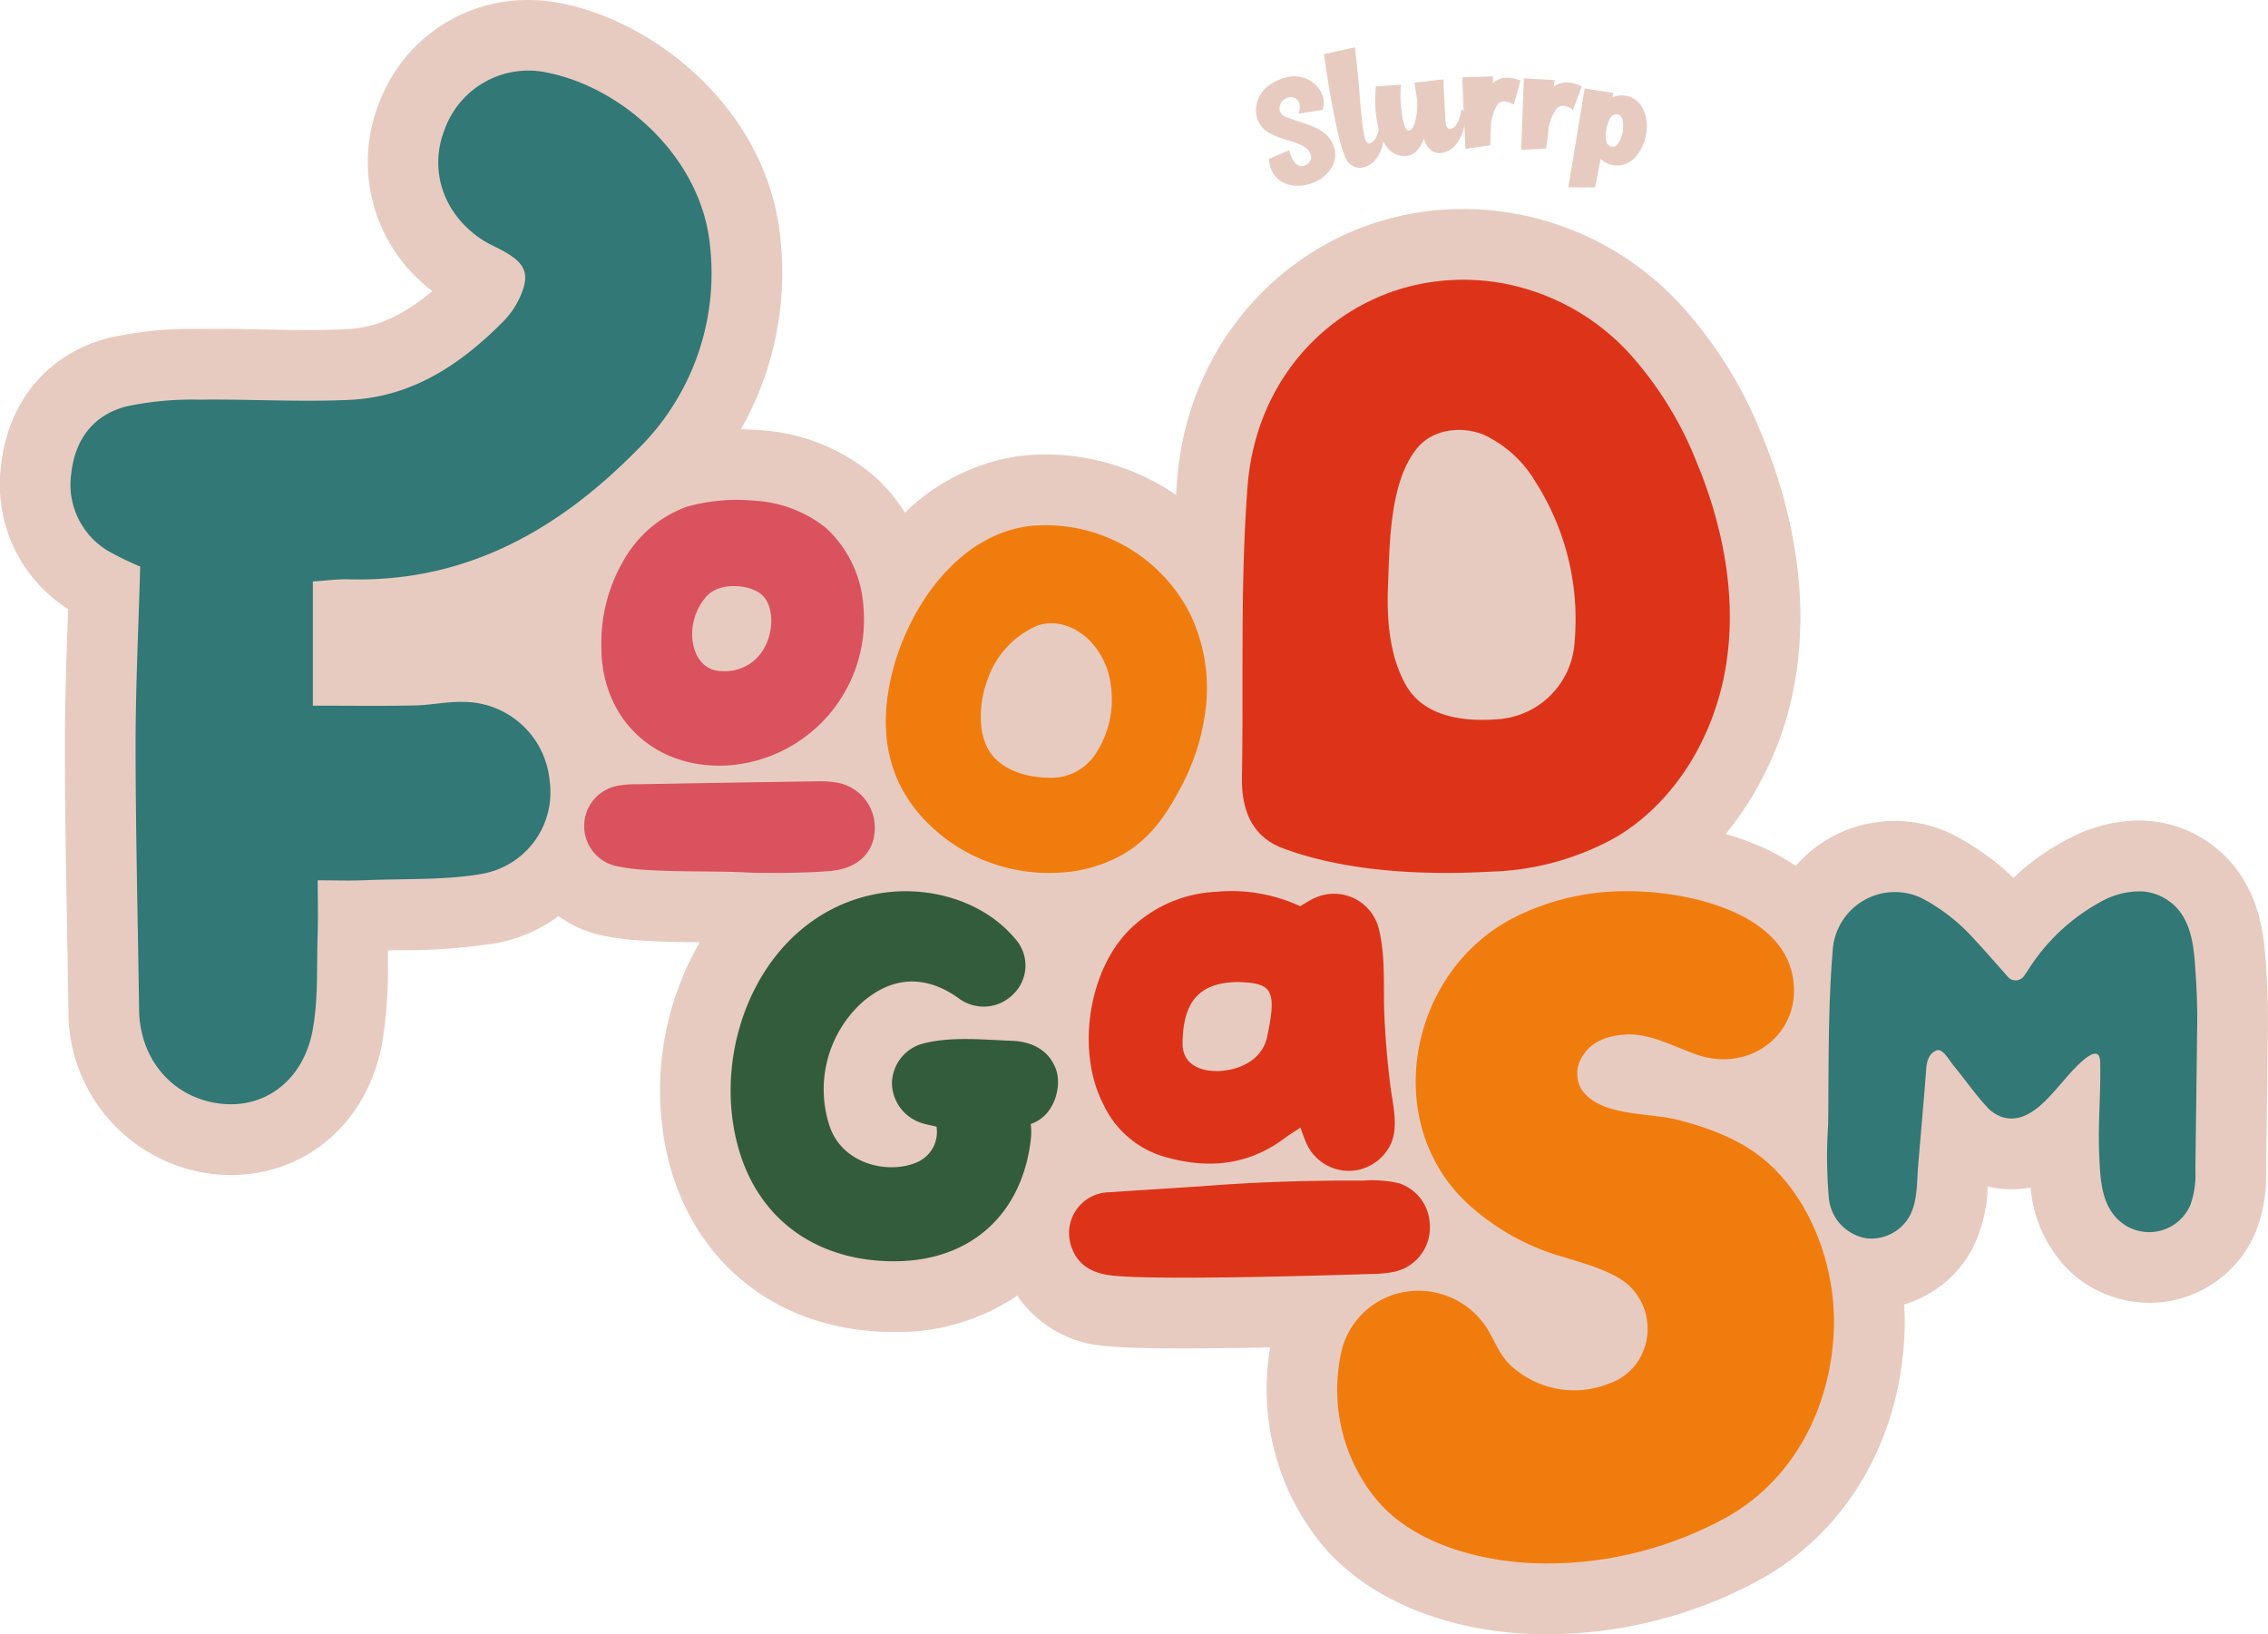
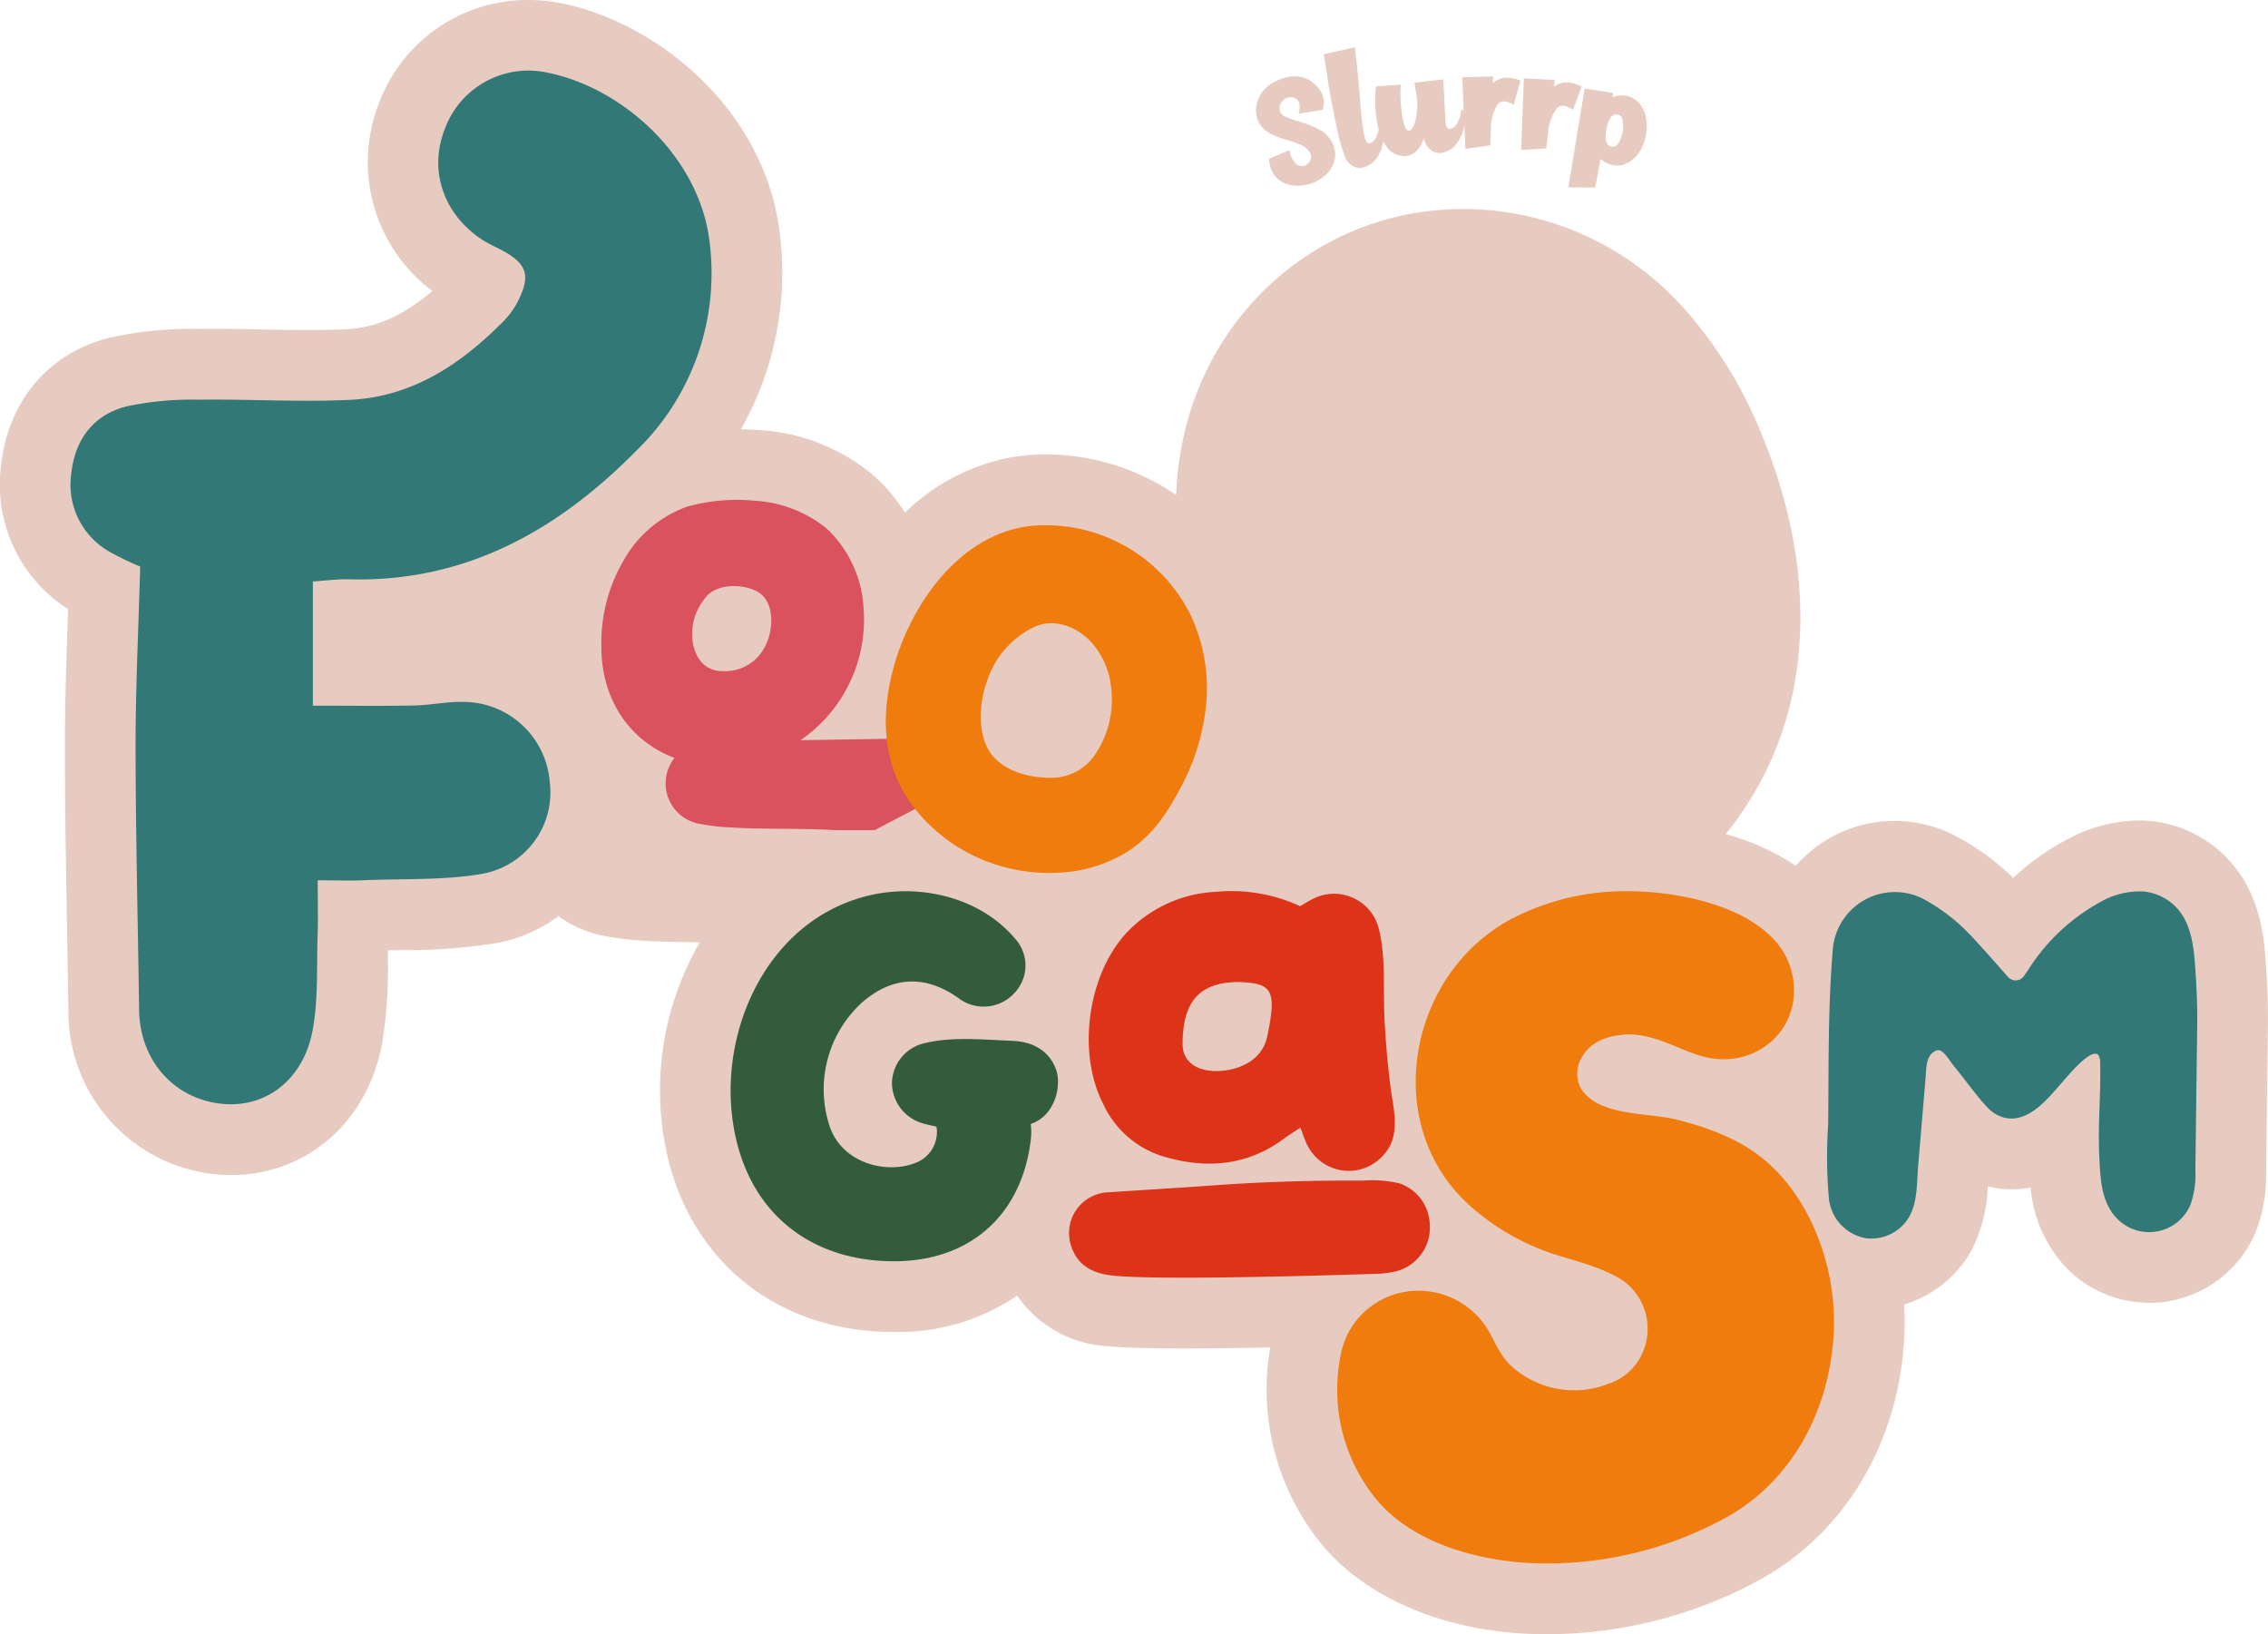
<svg xmlns="http://www.w3.org/2000/svg" width="269" height="193.808" viewBox="0 0 269 193.808">
  <g id="FG" transform="translate(-827.5 -1015.191)">
    <path id="Path_45071" data-name="Path 45071" d="M268.812,115.263l-.028-.431c-.206-3.207-.518-8.054-3.842-12.166a14.562,14.562,0,0,0-10.028-5.306q-.644-.056-1.285-.056a18.071,18.071,0,0,0-8.046,2.044,28.208,28.208,0,0,0-6.785,4.773,30.087,30.087,0,0,0-7.023-5.069,15.577,15.577,0,0,0-18.792,3.637,26.208,26.208,0,0,0-5.1-2.689c-1.069-.426-2.141-.782-3.2-1.085a39.282,39.282,0,0,0,8.272-18.47c1.485-8.994.117-18.945-3.956-28.78A50.659,50.659,0,0,0,199.57,36.4a35.177,35.177,0,0,0-21.046-11.254,35.6,35.6,0,0,0-4.993-.356c-17.93,0-32.514,13.838-33.925,32.188-.044.573-.081,1.144-.119,1.716a27.617,27.617,0,0,0-15.343-4.806,26.05,26.05,0,0,0-2.692.14,22.152,22.152,0,0,0-2.523.413,24.624,24.624,0,0,0-11.6,6.353,20.024,20.024,0,0,0-3.838-4.5,23.035,23.035,0,0,0-13.262-5.271c-.774-.066-1.562-.1-2.35-.111a37.591,37.591,0,0,0,4.679-22.619C91.108,13.321,78.157,2.755,66.707.415A20.274,20.274,0,0,0,62.656,0,18.8,18.8,0,0,0,44.991,12.134a19.088,19.088,0,0,0,6.287,22.375c-3.481,2.948-6.7,4.368-10.164,4.532-1.363.064-2.857.1-4.566.1-1.806,0-3.612-.033-5.42-.066C29.22,39.035,27.309,39,25.4,39q-.948,0-1.894.013a44.6,44.6,0,0,0-10.585,1.056C5.7,41.912.915,47.613.111,55.317A17.488,17.488,0,0,0,8.08,72.24q-.023.686-.047,1.371c-.167,4.89-.341,9.946-.336,14.949,0,7.1.13,14.281.252,21.226q.088,5.057.164,10.12a19.383,19.383,0,0,0,16.971,19.309,19.143,19.143,0,0,0,2.3.14c8.976,0,16.181-6.253,17.927-15.554a54.2,54.2,0,0,0,.7-9.728q0-.684.013-1.367.688-.013,1.392-.023a68.438,68.438,0,0,0,11.575-.852,17.846,17.846,0,0,0,7.254-3.181,13.567,13.567,0,0,0,5.116,2.28,31.8,31.8,0,0,0,4.706.616c2.39.157,4.7.18,6.941.2a35,35,0,0,0-3.745,25.779c3.158,12.613,13.407,20.449,26.744,20.449l.491,0a25.119,25.119,0,0,0,14.149-4.318,13.848,13.848,0,0,0,10.548,5.983c1.889.19,4.911.282,9.239.282,3.248,0,6.854-.052,10.225-.12a29.1,29.1,0,0,0,5.81,22.989c5.426,6.857,15.4,10.978,26.687,11.023h.217a52.678,52.678,0,0,0,24.836-6.179c10.578-5.582,17.188-16.652,17.681-29.611.042-1.108.021-2.217-.042-3.321a13.617,13.617,0,0,0,8.011-6.458,17.65,17.65,0,0,0,1.9-7.534,11.931,11.931,0,0,0,2.819.337,12.25,12.25,0,0,0,2.269-.21,15.727,15.727,0,0,0,4.634,9.929,13.873,13.873,0,0,0,9.456,3.746,13.573,13.573,0,0,0,2.808-.293,13.731,13.731,0,0,0,9.789-8.085,18.376,18.376,0,0,0,1.24-7.228l.218-17.224c.025-2.041-.036-4.2-.183-6.412" transform="translate(827.5 1015.191)" fill="#e8cbc0" />
    <path id="Path_45072" data-name="Path 45072" d="M57.515,89.372V104.1c4.19,0,8.107.052,12.02-.019,1.982-.039,3.971-.487,5.944-.422a10.292,10.292,0,0,1,10.128,9.428A9.809,9.809,0,0,1,77.819,124c-4.306.825-9.66.609-14.086.8-1.8.08-3.6.013-5.641.013,0,2.253.058,4.345-.01,6.434-.129,3.81.094,7.7-.606,11.411-1.077,5.734-5.518,9.3-10.969,8.638-5.608-.683-9.512-5.218-9.6-11.1-.142-10.412-.409-20.82-.416-31.231-.006-7.033.345-14.067.545-21.358a37.444,37.444,0,0,1-3.53-1.7,9.136,9.136,0,0,1-4.648-9.3c.422-4.045,2.614-6.991,6.54-7.994a37.125,37.125,0,0,1,8.622-.8c5.966-.081,11.943.3,17.893.019,7.449-.351,13.274-4.29,18.338-9.451a9.818,9.818,0,0,0,1.969-3.062c.98-2.353.487-3.591-1.747-4.929-.918-.548-1.934-.941-2.83-1.521-4.661-3.023-6.428-8.3-4.461-13.2a10.555,10.555,0,0,1,12.248-6.621c8.958,1.831,18.183,10.15,19.186,20.468A29.256,29.256,0,0,1,95.947,73.8C86.593,83.3,75.627,89.5,61.766,89.117c-1.338-.039-2.685.155-4.251.255" transform="translate(807.092 994.779)" fill="#317876" />
-     <path id="Path_45073" data-name="Path 45073" d="M272.328,242.7c-.112,2.772-2.135,4.513-5,4.816-1.545.164-3.105.2-4.66.241s-3.108.008-4.667.008c-4.272-.256-8.54-.066-12.806-.346a23.669,23.669,0,0,1-3.468-.441,4.864,4.864,0,0,1-.01-9.517,12.513,12.513,0,0,1,2.543-.2q10.614-.192,21.227-.351a11.4,11.4,0,0,1,2.315.149,5.4,5.4,0,0,1,4.526,5.645M239.9,220.594a19.3,19.3,0,0,1,2.6-9.8,14.124,14.124,0,0,1,7.559-6.453,22.009,22.009,0,0,1,8.029-.706,14.891,14.891,0,0,1,8.49,3.256A13.923,13.923,0,0,1,271,216.36a17.317,17.317,0,0,1-16.2,18.672c-8.735.46-15.075-5.686-14.894-14.438m14.415,3.251a5.286,5.286,0,0,0,4.988-2.905c.985-1.819,1.209-5.057-.639-6.356-1.514-1.063-4.983-1.314-6.424.551a6.744,6.744,0,0,0-1.56,3.921c-.138,2.211.888,4.826,3.634,4.79" transform="translate(658.921 870.94)" fill="#db525f" />
+     <path id="Path_45073" data-name="Path 45073" d="M272.328,242.7s-3.108.008-4.667.008c-4.272-.256-8.54-.066-12.806-.346a23.669,23.669,0,0,1-3.468-.441,4.864,4.864,0,0,1-.01-9.517,12.513,12.513,0,0,1,2.543-.2q10.614-.192,21.227-.351a11.4,11.4,0,0,1,2.315.149,5.4,5.4,0,0,1,4.526,5.645M239.9,220.594a19.3,19.3,0,0,1,2.6-9.8,14.124,14.124,0,0,1,7.559-6.453,22.009,22.009,0,0,1,8.029-.706,14.891,14.891,0,0,1,8.49,3.256A13.923,13.923,0,0,1,271,216.36a17.317,17.317,0,0,1-16.2,18.672c-8.735.46-15.075-5.686-14.894-14.438m14.415,3.251a5.286,5.286,0,0,0,4.988-2.905c.985-1.819,1.209-5.057-.639-6.356-1.514-1.063-4.983-1.314-6.424.551a6.744,6.744,0,0,0-1.56,3.921c-.138,2.211.888,4.826,3.634,4.79" transform="translate(658.921 870.94)" fill="#db525f" />
    <path id="Path_45074" data-name="Path 45074" d="M380.98,255.024a20.608,20.608,0,0,1-12.611-3.613c-6.623-4.737-8.806-11.235-7.172-19.077,1.591-7.643,7.066-16.38,15.181-18.2a13.86,13.86,0,0,1,1.57-.257,19.2,19.2,0,0,1,18.789,10.378,20.334,20.334,0,0,1,1.971,10.408,26.128,26.128,0,0,1-3.184,10.5c-1.691,3.172-3.553,5.848-6.748,7.695a17.031,17.031,0,0,1-7.8,2.162m6.389-22.259a9.263,9.263,0,0,0-2.234-4.991c-1.59-1.8-4.224-2.95-6.623-2a10.74,10.74,0,0,0-5.83,6.553c-.946,2.545-1.2,6.566.641,8.78,1.594,1.919,4.311,2.643,6.859,2.65a6.238,6.238,0,0,0,5.215-2.594,11.646,11.646,0,0,0,1.972-8.4" transform="translate(571.883 863.678)" fill="#f17c0e" />
-     <path id="Path_45075" data-name="Path 45075" d="M505.75,156.166c.029-5.96.141-11.915.6-17.83,1.192-15.5,14.267-26.318,29.37-24.169a27.026,27.026,0,0,1,16.06,8.634,42.953,42.953,0,0,1,7.856,12.795c3.158,7.626,4.773,16.059,3.429,24.2s-5.888,15.948-12.974,20.183a32.368,32.368,0,0,1-14.872,4.114c-7.972.442-17.177.031-24.694-2.776-3.735-1.395-4.913-4.652-4.849-8.412.1-5.56.051-11.152.077-16.741m17.244-5.767c-.163,4.21.3,8.365,2.138,11.586,2.228,3.915,7.225,4.388,11.283,4a9.784,9.784,0,0,0,8.719-9.2,30.268,30.268,0,0,0-4.636-18.906,14.023,14.023,0,0,0-6.179-5.615c-2.613-1.042-5.913-.658-7.762,1.489-3.414,3.962-3.37,11.664-3.562,16.645" transform="translate(469.126 934.473)" fill="#dd3419" />
    <path id="Path_45076" data-name="Path 45076" d="M321.916,390.776c-.639-.157-1.243-.257-1.816-.452a5.021,5.021,0,0,1-3.466-4.772,4.957,4.957,0,0,1,3.879-4.68c3.294-.808,7.032-.4,10.389-.277,2.326.085,4.355,1.1,5.188,3.385.728,2-.171,5.563-3,6.474a7.253,7.253,0,0,1,0,1.947c-1.05,8.682-6.99,14.205-15.873,14.335-9.236.134-16.639-4.768-18.974-14.094-3-11.973,3.221-26.7,16.205-29.4q.457-.1.92-.167c5.706-.883,12.077.9,15.85,5.383a4.725,4.725,0,0,1-.162,6.573,4.929,4.929,0,0,1-6.59.457c-3.933-2.753-7.82-2.553-11.406.585a13.941,13.941,0,0,0-3.786,14.744c1.6,4.519,7.146,5.686,10.5,4.106a3.916,3.916,0,0,0,2.143-4.144" transform="translate(616.658 758.034)" fill="#335c3d" />
    <path id="Path_45077" data-name="Path 45077" d="M478.067,402.4a5.357,5.357,0,0,1-4.285,5.6,13.9,13.9,0,0,1-2.545.247c-1.553.039-24.509.826-30.723.2-2.353-.238-4.223-1.147-4.99-3.526a4.84,4.84,0,0,1,4.553-6.364c4.1-.29,8.211-.514,12.314-.816,5.878-.431,11.865-.6,17.756-.565a14.077,14.077,0,0,1,4.273.313,5.31,5.31,0,0,1,3.644,4.914M439.35,388.12c-3.151-6.056-1.889-15.355,2.766-20.355a15.56,15.56,0,0,1,10.574-4.839,19.419,19.419,0,0,1,9.989,1.7c.626-.354,1.145-.7,1.7-.952a5.473,5.473,0,0,1,7.672,3.767c.8,3.335.477,6.863.632,10.263q.189,4.136.708,8.247c.287,2.286,1.073,5.036-.108,7.2a5.609,5.609,0,0,1-3.839,2.782,5.514,5.514,0,0,1-6.065-3.31c-.223-.487-.382-1-.659-1.734-.7.469-1.332.854-1.924,1.294-4.521,3.358-9.5,3.639-14.667,2.022a11.558,11.558,0,0,1-6.784-6.086m9.4-7.177c-.016,2.44,2.132,3.4,4.58,3.218,2.312-.174,4.885-1.34,5.46-4.086,1.154-5.509.587-6.314-3.353-6.448-5.1-.01-6.659,2.784-6.687,7.316" transform="translate(519.018 758.033)" fill="#dd3419" />
    <path id="Path_45078" data-name="Path 45078" d="M569.032,442.576c-6.985-.028-15.637-2.149-20.141-7.84a20.512,20.512,0,0,1-4.077-16.628,9.324,9.324,0,0,1,7.926-7.781,9.661,9.661,0,0,1,9.326,4.132c1.018,1.551,1.527,3.246,2.893,4.576a11.1,11.1,0,0,0,11.72,2.211,6.658,6.658,0,0,0,4.045-3.792,7.056,7.056,0,0,0-2.142-8.246c-2.221-1.592-5.58-2.425-8.111-3.21a28.13,28.13,0,0,1-9.879-5.493c-10.839-9.181-8.148-26.77,3.581-33.835.242-.145.484-.287.731-.423a29.162,29.162,0,0,1,13.825-3.394c6.569-.061,18.172,2.166,19.722,9.992,1.292,6.52-4.663,11.553-11.169,9.451-2.529-.816-5.662-2.659-8.7-2.442-2.794.2-4.461,1.242-5.352,3.124a3.789,3.789,0,0,0,.161,3.338c2.224,3.313,7.962,2.734,11.563,3.678,3.889,1.022,7.688,2.447,10.71,5.189,5.27,4.786,7.952,12.664,7.687,19.674-.358,9.412-4.947,18.148-13.212,22.511a44.146,44.146,0,0,1-21.1,5.209" transform="translate(441.655 758.034)" fill="#f17c0e" />
    <path id="Path_45079" data-name="Path 45079" d="M776.187,382.43c-.664-1.378-3.677,2.294-4.179,2.858-1.762,1.976-4.262,5.368-7.376,4.328a4.346,4.346,0,0,1-1.782-1.216c-1.372-1.49-2.545-3.187-3.835-4.754-.624-.757-1.378-2.174-2.081-1.919-1.021.369-1.2,1.431-1.268,2.376-.107,1.524-.242,3.048-.37,4.572q-.285,3.357-.569,6.715c-.168,1.98-.051,4.211-1.024,6.006a5.2,5.2,0,0,1-5.121,2.616,5.341,5.341,0,0,1-4.45-4.8,55.979,55.979,0,0,1-.08-8.688c.073-6.889-.034-13.755.539-20.627a7.389,7.389,0,0,1,10.634-6.186,22,22,0,0,1,5.346,3.982c1.052,1.057,3.408,3.735,4.805,5.324a1.211,1.211,0,0,0,1.9-.106c.175-.253.349-.5.518-.759a23.426,23.426,0,0,1,8.743-8.128,9.308,9.308,0,0,1,4.87-1.142,6.179,6.179,0,0,1,4.23,2.224c1.742,2.155,1.844,5.2,2.02,7.875.127,1.914.189,3.832.166,5.753l-.218,17.222a10.734,10.734,0,0,1-.579,4.069,5.318,5.318,0,0,1-8.555,1.807c-2.069-1.96-2.141-4.963-2.266-7.611-.176-3.7.2-7.4.108-11.1a1.686,1.686,0,0,0-.128-.68" transform="translate(300.281 758.034)" fill="#317876" />
    <path id="Path_45080" data-name="Path 45080" d="M5.628,15.5l-.076.013A4.685,4.685,0,0,1,3.4,15.426,3.134,3.134,0,0,1,1.758,14.3,3.035,3.035,0,0,1,1.2,12.963a4.3,4.3,0,0,1-.06-.794l2.481-.856a3.134,3.134,0,0,0,.65,1.643,1.025,1.025,0,0,0,.9.334l.029-.006a1.146,1.146,0,0,0,.757-.5.915.915,0,0,0,.18-.718l-.031-.122a2.133,2.133,0,0,0-.993-1.114A10.014,10.014,0,0,0,3.5,10.117,10.354,10.354,0,0,1,1.49,9.182a3.2,3.2,0,0,1-1.356-1.7,3.681,3.681,0,0,1-.085-.378,3.279,3.279,0,0,1,.23-1.885A3.726,3.726,0,0,1,1.724,3.5a5.765,5.765,0,0,1,2.057-.811l.3-.045a3.708,3.708,0,0,1,2.218.4A3.631,3.631,0,0,1,7.84,4.673,2.663,2.663,0,0,1,7.9,6.822l-2.89.259A2.332,2.332,0,0,0,5.2,5.9a.9.9,0,0,0-.1-.287.976.976,0,0,0-.813-.555,1.326,1.326,0,0,0-.352.012A1.362,1.362,0,0,0,2.815,6.531l.011.066a1.094,1.094,0,0,0,.618.726,12.987,12.987,0,0,0,1.477.655A13.826,13.826,0,0,1,7.129,9,3.725,3.725,0,0,1,8.723,10.7a3.86,3.86,0,0,1,.251.839,2.69,2.69,0,0,1-.09,1.34,3.421,3.421,0,0,1-1.215,1.694,4.823,4.823,0,0,1-2.041.923" transform="matrix(0.998, -0.07, 0.07, 0.998, 976.017, 1021.964)" fill="#e8cbc0" />
    <path id="Path_45081" data-name="Path 45081" d="M11.217,14.287a1.758,1.758,0,0,1-1.011-.2,2.234,2.234,0,0,1-.958-1.267,21.966,21.966,0,0,1-.7-3.361q-.3-2.146-.537-4.232c-.114-.973-.319-4-.41-4.668L11.341,0c.047.889.172,4.119.168,5.292q0,1.525.048,3.007.028.891.1,1.642.045.481.116.9c.087.438.256.646.507.621l.029,0a1.225,1.225,0,0,0,.792-.64,3.589,3.589,0,0,0,.493-1.534c.032-.068.07-.1.116-.111l.029.007a.184.184,0,0,1,.157.123,2.453,2.453,0,0,1,.151.656,4.308,4.308,0,0,1-.171,1.541,4.282,4.282,0,0,1-1.158,2.084,2.966,2.966,0,0,1-1.245.656Z" transform="matrix(0.998, -0.07, 0.07, 0.998, 976.881, 1021.598)" fill="#e8cbc0" />
    <path id="Path_45082" data-name="Path 45082" d="M20.083,12.736a1.753,1.753,0,0,1-1.1-.338,2.581,2.581,0,0,1-.839-1.547,3.732,3.732,0,0,1-.879,1.376,2.07,2.07,0,0,1-1.431.583,2.6,2.6,0,0,1-2.022-1.06,5.806,5.806,0,0,1-.945-2.356,14.384,14.384,0,0,1-.181-1.8q-.017-.483-.006-.967a15.436,15.436,0,0,1,.237-2.3l2.98-.01a7.436,7.436,0,0,0-.164,1.35c-.023.446-.026.9-.01,1.375l.018.472a8.9,8.9,0,0,0,.222,1.637q.179.68.479.67T17,9.372a4.015,4.015,0,0,0,.4-1.049,6.864,6.864,0,0,0,.226-1.257,5.193,5.193,0,0,0,.047-.853L17.495,4.2l3.439-.152L20.85,9.031l0,.116c.018.515.154.792.407.829l.1,0a1.143,1.143,0,0,0,.776-.522,3.446,3.446,0,0,0,.64-1.57c.037-.065.077-.1.121-.1l.029.009a.181.181,0,0,1,.15.13,2.2,2.2,0,0,1,.121.663,5.079,5.079,0,0,1-1.557,3.538,2.978,2.978,0,0,1-1.353.59Z" transform="matrix(0.998, -0.07, 0.07, 0.998, 977.507, 1022.028)" fill="#e8cbc0" />
    <path id="Path_45083" data-name="Path 45083" d="M21.9,12.457l.212-8.484,3.653.147-.085.8a2.4,2.4,0,0,1,1.732-.529,4.518,4.518,0,0,1,1.568.449l-1,2.8a2.318,2.318,0,0,0-1.121-.476.969.969,0,0,0-.806.323,5.542,5.542,0,0,0-.991,2.944l-.2,1.818Z" transform="matrix(0.998, -0.07, 0.07, 0.998, 978.582, 1021.944)" fill="#e8cbc0" />
    <path id="Path_45084" data-name="Path 45084" d="M27.793,12.98l.914-8.438,3.628.45-.151.789a2.39,2.39,0,0,1,1.77-.383,4.485,4.485,0,0,1,1.526.576L34.252,8.68a2.329,2.329,0,0,0-1.074-.566.974.974,0,0,0-.832.252,5.549,5.549,0,0,0-1.229,2.854l-.353,1.794Z" transform="matrix(0.998, -0.07, 0.07, 0.998, 979.274, 1021.963)" fill="#e8cbc0" />
    <path id="Path_45085" data-name="Path 45085" d="M32.51,17.623,35.259,6.065,38.6,6.83l-.128.506a2.819,2.819,0,0,1,1.678-.05,2.589,2.589,0,0,1,1.453.992,3.746,3.746,0,0,1,.671,1.758,5.381,5.381,0,0,1-.175,2.126,5.313,5.313,0,0,1-.961,1.952,3.664,3.664,0,0,1-1.482,1.143,2.621,2.621,0,0,1-1.72.1,2.824,2.824,0,0,1-1.372-.848l-.886,3.343Zm5.482-4.452a.671.671,0,0,0,.682-.223,2.794,2.794,0,0,0,.529-.868,4.029,4.029,0,0,0,.159-.467,4.4,4.4,0,0,0,.126-.648,2.86,2.86,0,0,0-.041-1.013.693.693,0,0,0-.484-.544.72.72,0,0,0-.638.1,1.436,1.436,0,0,0-.472.593,5.084,5.084,0,0,0-.345.927,4.589,4.589,0,0,0-.165.967,1.759,1.759,0,0,0,.131.768.781.781,0,0,0,.517.411Z" transform="matrix(0.998, -0.07, 0.07, 0.998, 979.837, 1022.102)" fill="#e8cbc0" />
  </g>
</svg>